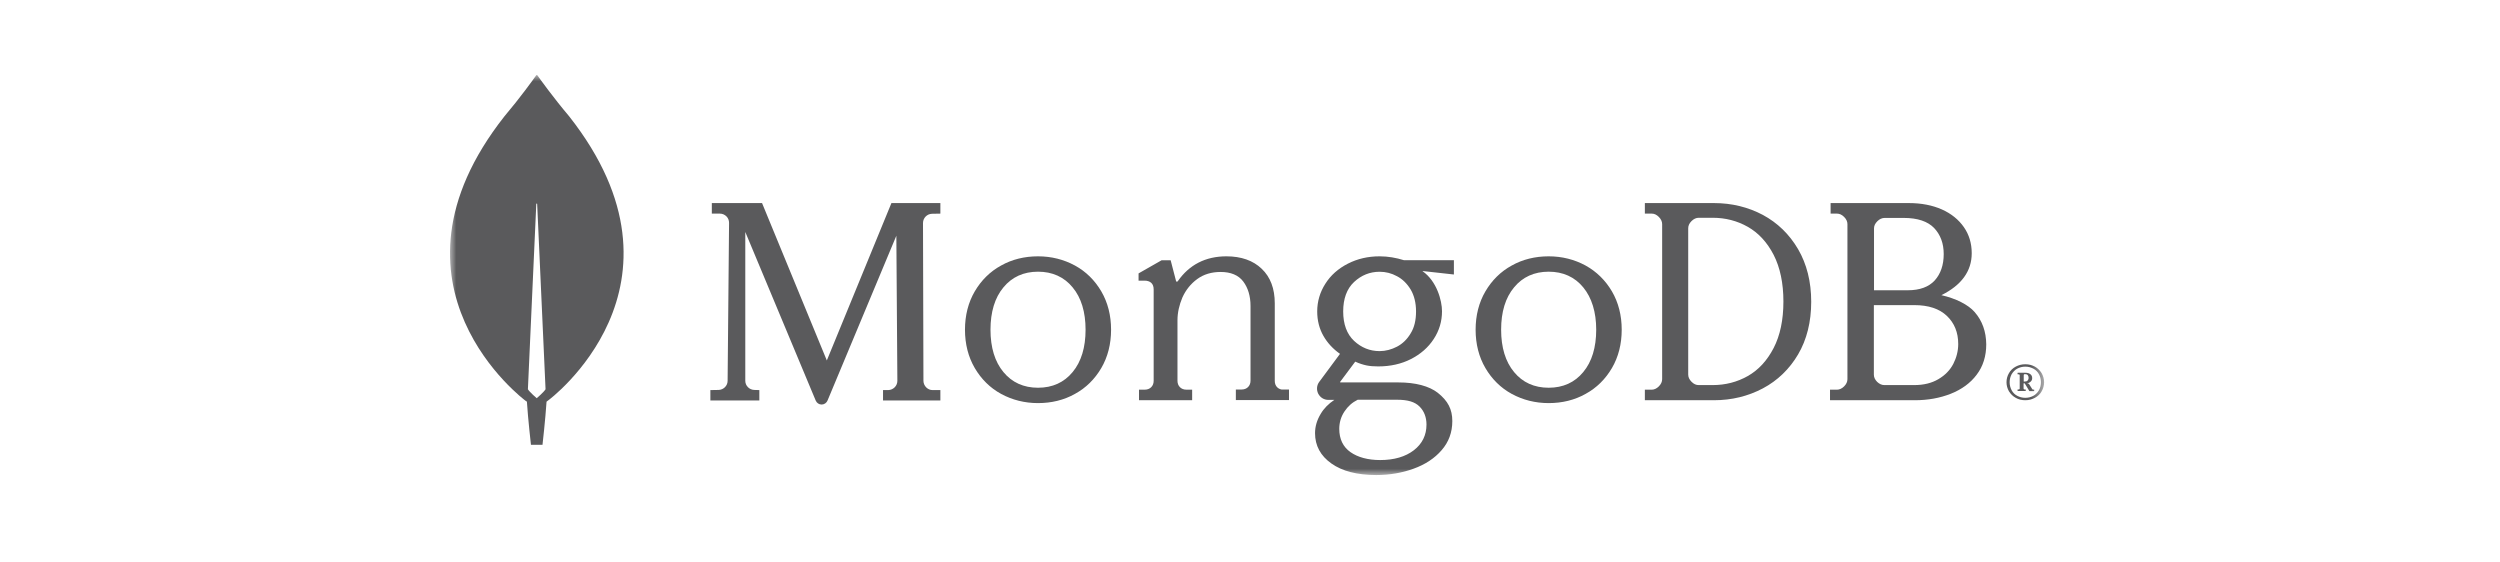
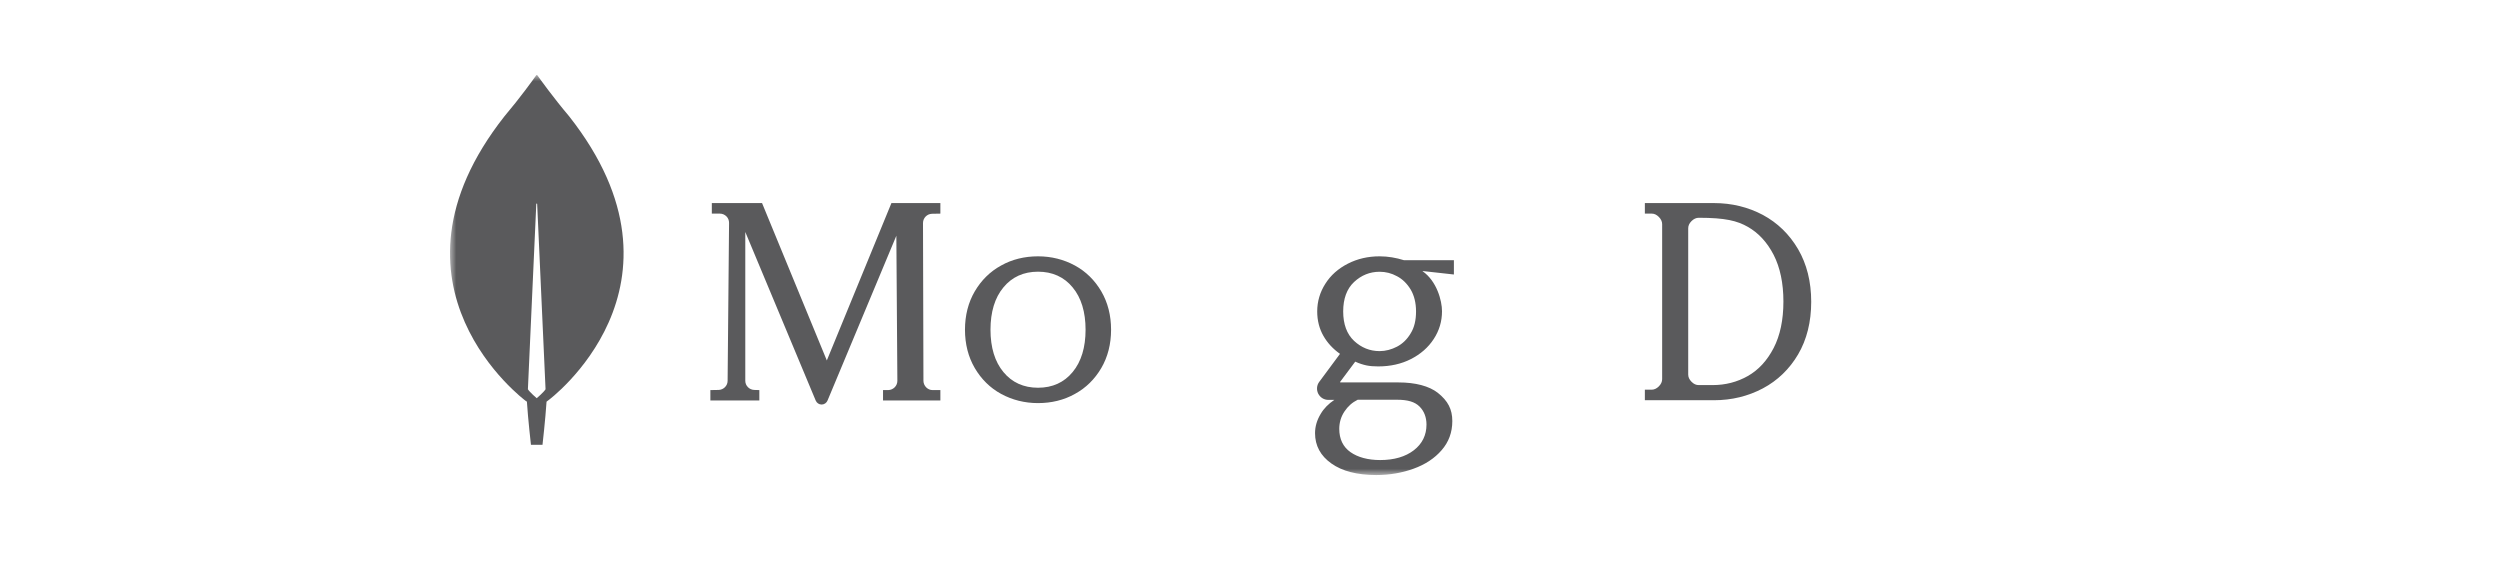
<svg xmlns="http://www.w3.org/2000/svg" width="200" height="45" viewBox="0 0 200 45" fill="none">
  <mask id="mask0_1630_4837" style="mask-type:luminance" maskUnits="userSpaceOnUse" x="36" y="6" width="128" height="33">
    <path d="M163.528 6H36V38.004H163.528V6Z" fill="white" />
  </mask>
  <g mask="url(#mask0_1630_4837)">
    <path d="M45.527 9.298C44.279 7.824 43.204 6.328 42.984 6.017C42.961 5.994 42.926 5.994 42.903 6.017C42.684 6.328 41.609 7.824 40.361 9.298C29.646 22.891 42.048 32.064 42.048 32.064L42.152 32.133C42.244 33.549 42.476 35.586 42.476 35.586H42.938H43.4C43.4 35.586 43.631 33.561 43.724 32.133L43.828 32.053C43.839 32.064 56.241 22.891 45.527 9.298ZM42.938 31.857C42.938 31.857 42.383 31.385 42.233 31.143V31.12L42.903 16.319C42.903 16.273 42.973 16.273 42.973 16.319L43.643 31.12V31.143C43.493 31.385 42.938 31.857 42.938 31.857Z" fill="#5A5A5C" />
    <path d="M66.146 28.837L60.978 16.281L60.967 16.246H56.946V17.09H57.595C57.792 17.09 57.977 17.171 58.116 17.31C58.255 17.448 58.325 17.634 58.325 17.83L58.209 30.467C58.209 30.86 57.885 31.184 57.49 31.195L56.83 31.207V32.039H60.747V31.207L60.341 31.195C59.947 31.184 59.623 30.86 59.623 30.467V18.558L65.254 32.039C65.335 32.236 65.52 32.363 65.729 32.363C65.938 32.363 66.123 32.236 66.204 32.039L71.708 18.859L71.789 30.467C71.789 30.872 71.465 31.195 71.059 31.207H70.642V32.039H75.23V31.207H74.605C74.211 31.207 73.886 30.872 73.875 30.479L73.84 17.842C73.84 17.437 74.164 17.113 74.558 17.102L75.23 17.09V16.246H71.314L66.146 28.837Z" fill="#5A5A5C" />
-     <path d="M102.179 30.987C102.051 30.86 101.982 30.686 101.982 30.478V24.27C101.982 23.089 101.633 22.162 100.936 21.502C100.251 20.842 99.298 20.506 98.113 20.506C96.452 20.506 95.139 21.177 94.222 22.498C94.21 22.521 94.175 22.533 94.14 22.533C94.105 22.533 94.082 22.509 94.082 22.475L93.652 20.819H92.932L91.085 21.872V22.451H91.561C91.782 22.451 91.968 22.509 92.096 22.625C92.224 22.741 92.293 22.915 92.293 23.158V30.466C92.293 30.675 92.224 30.848 92.096 30.976C91.968 31.103 91.794 31.173 91.585 31.173H91.12V32.018H95.372V31.173H94.907C94.698 31.173 94.524 31.103 94.396 30.976C94.268 30.848 94.198 30.675 94.198 30.466V25.625C94.198 25.011 94.338 24.397 94.593 23.795C94.861 23.204 95.255 22.706 95.778 22.324C96.301 21.942 96.928 21.757 97.649 21.757C98.462 21.757 99.078 22.011 99.461 22.521C99.844 23.031 100.042 23.691 100.042 24.478V30.454C100.042 30.663 99.972 30.837 99.844 30.964C99.716 31.091 99.542 31.161 99.333 31.161H98.868V32.006H103.12V31.161H102.656C102.481 31.184 102.319 31.115 102.179 30.987Z" fill="#5A5A5C" />
-     <path d="M141.026 17.192C139.85 16.569 138.537 16.246 137.12 16.246H131.589V17.088H132.13C132.338 17.088 132.522 17.168 132.706 17.353C132.879 17.526 132.972 17.722 132.972 17.929V30.335C132.972 30.542 132.879 30.738 132.706 30.911C132.533 31.084 132.338 31.176 132.13 31.176H131.589V32.018H137.12C138.537 32.018 139.85 31.695 141.026 31.072C142.201 30.45 143.157 29.527 143.848 28.352C144.54 27.176 144.897 25.758 144.897 24.143C144.897 22.529 144.54 21.123 143.848 19.935C143.146 18.736 142.201 17.826 141.026 17.192ZM142.673 24.12C142.673 25.596 142.409 26.841 141.89 27.844C141.371 28.847 140.68 29.597 139.827 30.081C138.974 30.565 138.03 30.807 137.016 30.807H135.898C135.691 30.807 135.506 30.727 135.322 30.542C135.149 30.369 135.057 30.173 135.057 29.966V18.264C135.057 18.056 135.138 17.872 135.322 17.687C135.495 17.514 135.691 17.422 135.898 17.422H137.016C138.03 17.422 138.974 17.664 139.827 18.148C140.68 18.633 141.371 19.382 141.89 20.385C142.409 21.399 142.673 22.656 142.673 24.12Z" fill="#5A5A5C" />
-     <path d="M157.97 24.962C157.459 24.374 156.472 23.878 155.311 23.613C156.914 22.818 157.738 21.699 157.738 20.258C157.738 19.474 157.529 18.771 157.11 18.171C156.693 17.572 156.1 17.088 155.346 16.753C154.59 16.419 153.707 16.246 152.708 16.246H146.448V17.088H146.948C147.157 17.088 147.342 17.168 147.528 17.353C147.702 17.526 147.795 17.722 147.795 17.929V30.335C147.795 30.542 147.702 30.738 147.528 30.911C147.354 31.084 147.157 31.176 146.948 31.176H146.401V32.018H153.197C154.23 32.018 155.194 31.845 156.066 31.499C156.937 31.153 157.634 30.646 158.134 29.977C158.644 29.308 158.9 28.49 158.9 27.544C158.888 26.53 158.586 25.665 157.97 24.962ZM150.177 30.554C150.003 30.381 149.909 30.185 149.909 29.977V24.409H153.139C154.277 24.409 155.148 24.697 155.752 25.273C156.356 25.85 156.658 26.599 156.658 27.521C156.658 28.075 156.518 28.617 156.263 29.113C155.997 29.62 155.6 30.023 155.067 30.335C154.544 30.646 153.893 30.807 153.139 30.807H150.757C150.548 30.807 150.362 30.727 150.177 30.554ZM149.921 23.221V18.275C149.921 18.068 150.003 17.883 150.188 17.699C150.362 17.526 150.56 17.434 150.769 17.434H152.302C153.405 17.434 154.219 17.71 154.73 18.241C155.24 18.782 155.497 19.474 155.497 20.327C155.497 21.204 155.252 21.907 154.777 22.437C154.299 22.956 153.58 23.221 152.627 23.221H149.921Z" fill="#5A5A5C" />
+     <path d="M141.026 17.192C139.85 16.569 138.537 16.246 137.12 16.246H131.589V17.088H132.13C132.338 17.088 132.522 17.168 132.706 17.353C132.879 17.526 132.972 17.722 132.972 17.929V30.335C132.972 30.542 132.879 30.738 132.706 30.911C132.533 31.084 132.338 31.176 132.13 31.176H131.589V32.018H137.12C138.537 32.018 139.85 31.695 141.026 31.072C142.201 30.45 143.157 29.527 143.848 28.352C144.54 27.176 144.897 25.758 144.897 24.143C144.897 22.529 144.54 21.123 143.848 19.935C143.146 18.736 142.201 17.826 141.026 17.192ZM142.673 24.12C142.673 25.596 142.409 26.841 141.89 27.844C141.371 28.847 140.68 29.597 139.827 30.081C138.974 30.565 138.03 30.807 137.016 30.807H135.898C135.691 30.807 135.506 30.727 135.322 30.542C135.149 30.369 135.057 30.173 135.057 29.966V18.264C135.057 18.056 135.138 17.872 135.322 17.687C135.495 17.514 135.691 17.422 135.898 17.422C138.03 17.422 138.974 17.664 139.827 18.148C140.68 18.633 141.371 19.382 141.89 20.385C142.409 21.399 142.673 22.656 142.673 24.12Z" fill="#5A5A5C" />
    <path d="M85.993 21.241C85.106 20.759 84.114 20.506 83.042 20.506C81.97 20.506 80.968 20.747 80.091 21.241C79.204 21.724 78.501 22.425 77.982 23.309C77.463 24.194 77.198 25.228 77.198 26.377C77.198 27.526 77.463 28.56 77.982 29.445C78.501 30.329 79.204 31.03 80.091 31.513C80.979 31.995 81.97 32.248 83.042 32.248C84.114 32.248 85.117 32.007 85.993 31.513C86.881 31.03 87.584 30.329 88.103 29.445C88.621 28.56 88.886 27.526 88.886 26.377C88.886 25.228 88.621 24.194 88.103 23.309C87.584 22.425 86.881 21.724 85.993 21.241ZM86.846 26.377C86.846 27.79 86.5 28.939 85.809 29.767C85.129 30.594 84.195 31.019 83.042 31.019C81.89 31.019 80.956 30.594 80.276 29.767C79.584 28.939 79.239 27.79 79.239 26.377C79.239 24.964 79.584 23.815 80.276 22.988C80.956 22.16 81.89 21.735 83.042 21.735C84.195 21.735 85.129 22.16 85.809 22.988C86.5 23.815 86.846 24.964 86.846 26.377Z" fill="#5A5A5C" />
-     <path d="M126.844 21.241C125.956 20.759 124.965 20.506 123.893 20.506C122.822 20.506 121.818 20.747 120.942 21.241C120.055 21.724 119.352 22.425 118.833 23.309C118.314 24.194 118.049 25.228 118.049 26.377C118.049 27.526 118.314 28.56 118.833 29.445C119.352 30.329 120.055 31.03 120.942 31.513C121.83 31.995 122.822 32.248 123.893 32.248C124.965 32.248 125.968 32.007 126.844 31.513C127.732 31.03 128.435 30.329 128.954 29.445C129.472 28.56 129.737 27.526 129.737 26.377C129.737 25.228 129.472 24.194 128.954 23.309C128.435 22.425 127.72 21.724 126.844 21.241ZM127.697 26.377C127.697 27.79 127.351 28.939 126.659 29.767C125.98 30.594 125.046 31.019 123.893 31.019C122.74 31.019 121.807 30.594 121.127 29.767C120.435 28.939 120.09 27.79 120.09 26.377C120.09 24.952 120.435 23.815 121.127 22.988C121.807 22.16 122.74 21.735 123.893 21.735C125.046 21.735 125.98 22.16 126.659 22.988C127.34 23.815 127.697 24.964 127.697 26.377Z" fill="#5A5A5C" />
    <path d="M110.369 20.506C109.44 20.506 108.593 20.702 107.826 21.095C107.06 21.487 106.457 22.018 106.028 22.699C105.598 23.368 105.377 24.119 105.377 24.915C105.377 25.631 105.54 26.289 105.876 26.877C106.202 27.443 106.643 27.916 107.2 28.308L105.54 30.548C105.33 30.825 105.308 31.194 105.458 31.494C105.621 31.806 105.923 31.991 106.271 31.991H106.747C106.283 32.302 105.911 32.672 105.656 33.11C105.354 33.607 105.203 34.126 105.203 34.657C105.203 35.65 105.644 36.469 106.515 37.081C107.374 37.693 108.581 38.004 110.102 38.004C111.158 38.004 112.168 37.831 113.085 37.496C114.014 37.162 114.769 36.665 115.326 36.019C115.895 35.373 116.185 34.588 116.185 33.687C116.185 32.741 115.836 32.072 115.024 31.425C114.328 30.883 113.237 30.594 111.878 30.594H107.235C107.223 30.594 107.211 30.582 107.211 30.582C107.211 30.582 107.2 30.559 107.211 30.548L108.419 28.932C108.744 29.082 109.046 29.174 109.312 29.232C109.591 29.29 109.905 29.313 110.253 29.313C111.228 29.313 112.111 29.117 112.877 28.724C113.643 28.332 114.258 27.801 114.699 27.12C115.14 26.45 115.361 25.7 115.361 24.904C115.361 24.049 114.943 22.491 113.805 21.695C113.805 21.683 113.817 21.683 113.817 21.683L116.312 21.96V20.817H112.319C111.692 20.621 111.042 20.506 110.369 20.506ZM111.762 27.732C111.321 27.962 110.845 28.089 110.369 28.089C109.591 28.089 108.906 27.812 108.326 27.27C107.745 26.727 107.455 25.931 107.455 24.915C107.455 23.899 107.745 23.103 108.326 22.56C108.906 22.018 109.591 21.741 110.369 21.741C110.857 21.741 111.321 21.856 111.762 22.099C112.203 22.33 112.563 22.687 112.853 23.161C113.132 23.634 113.283 24.223 113.283 24.915C113.283 25.619 113.143 26.208 112.853 26.669C112.574 27.143 112.203 27.501 111.762 27.732ZM108.616 31.979H111.762C112.633 31.979 113.19 32.152 113.562 32.522C113.933 32.891 114.119 33.387 114.119 33.965C114.119 34.807 113.782 35.5 113.109 36.019C112.435 36.538 111.53 36.804 110.416 36.804C109.44 36.804 108.627 36.585 108.036 36.169C107.444 35.754 107.141 35.119 107.141 34.311C107.141 33.803 107.281 33.33 107.56 32.914C107.839 32.498 108.175 32.198 108.616 31.979Z" fill="#5A5A5C" />
-     <path d="M161.255 31.825C161.026 31.7 160.853 31.519 160.715 31.304C160.589 31.077 160.52 30.839 160.52 30.579C160.52 30.318 160.589 30.069 160.715 29.854C160.841 29.627 161.026 29.457 161.255 29.332C161.485 29.208 161.737 29.14 162.024 29.14C162.311 29.14 162.563 29.208 162.794 29.332C163.023 29.457 163.195 29.638 163.333 29.854C163.459 30.08 163.528 30.318 163.528 30.579C163.528 30.839 163.459 31.089 163.333 31.304C163.207 31.53 163.023 31.7 162.794 31.825C162.563 31.95 162.311 32.018 162.024 32.018C161.749 32.018 161.485 31.961 161.255 31.825ZM162.668 31.666C162.862 31.564 163.001 31.406 163.115 31.224C163.219 31.032 163.276 30.817 163.276 30.579C163.276 30.341 163.219 30.125 163.115 29.933C163.011 29.74 162.862 29.593 162.668 29.491C162.472 29.389 162.265 29.332 162.024 29.332C161.784 29.332 161.577 29.389 161.381 29.491C161.186 29.593 161.048 29.752 160.933 29.933C160.83 30.125 160.772 30.341 160.772 30.579C160.772 30.817 160.83 31.032 160.933 31.224C161.037 31.417 161.186 31.564 161.381 31.666C161.577 31.768 161.784 31.825 162.024 31.825C162.265 31.825 162.483 31.768 162.668 31.666ZM161.404 31.27V31.168L161.427 31.157H161.496C161.518 31.157 161.542 31.145 161.553 31.134C161.577 31.111 161.576 31.1 161.576 31.077V30.023C161.576 30.001 161.564 29.978 161.553 29.967C161.53 29.944 161.518 29.944 161.496 29.944H161.427L161.404 29.933V29.831L161.427 29.82H162.024C162.196 29.82 162.322 29.854 162.426 29.933C162.53 30.012 162.575 30.114 162.575 30.25C162.575 30.352 162.542 30.454 162.461 30.522C162.381 30.601 162.288 30.647 162.174 30.658L162.311 30.703L162.575 31.122C162.598 31.157 162.621 31.168 162.656 31.168H162.724L162.736 31.179V31.281L162.724 31.293H162.369L162.346 31.281L161.978 30.669H161.886V31.077C161.886 31.1 161.898 31.122 161.91 31.134C161.932 31.157 161.944 31.157 161.966 31.157H162.036L162.059 31.168V31.27L162.036 31.281H161.427L161.404 31.27ZM161.989 30.522C162.082 30.522 162.162 30.499 162.208 30.443C162.253 30.397 162.288 30.318 162.288 30.227C162.288 30.137 162.265 30.069 162.22 30.012C162.174 29.956 162.104 29.933 162.024 29.933H161.978C161.955 29.933 161.932 29.944 161.921 29.956C161.898 29.978 161.898 29.989 161.898 30.012V30.522H161.989Z" fill="#5A5A5C" />
  </g>
</svg>